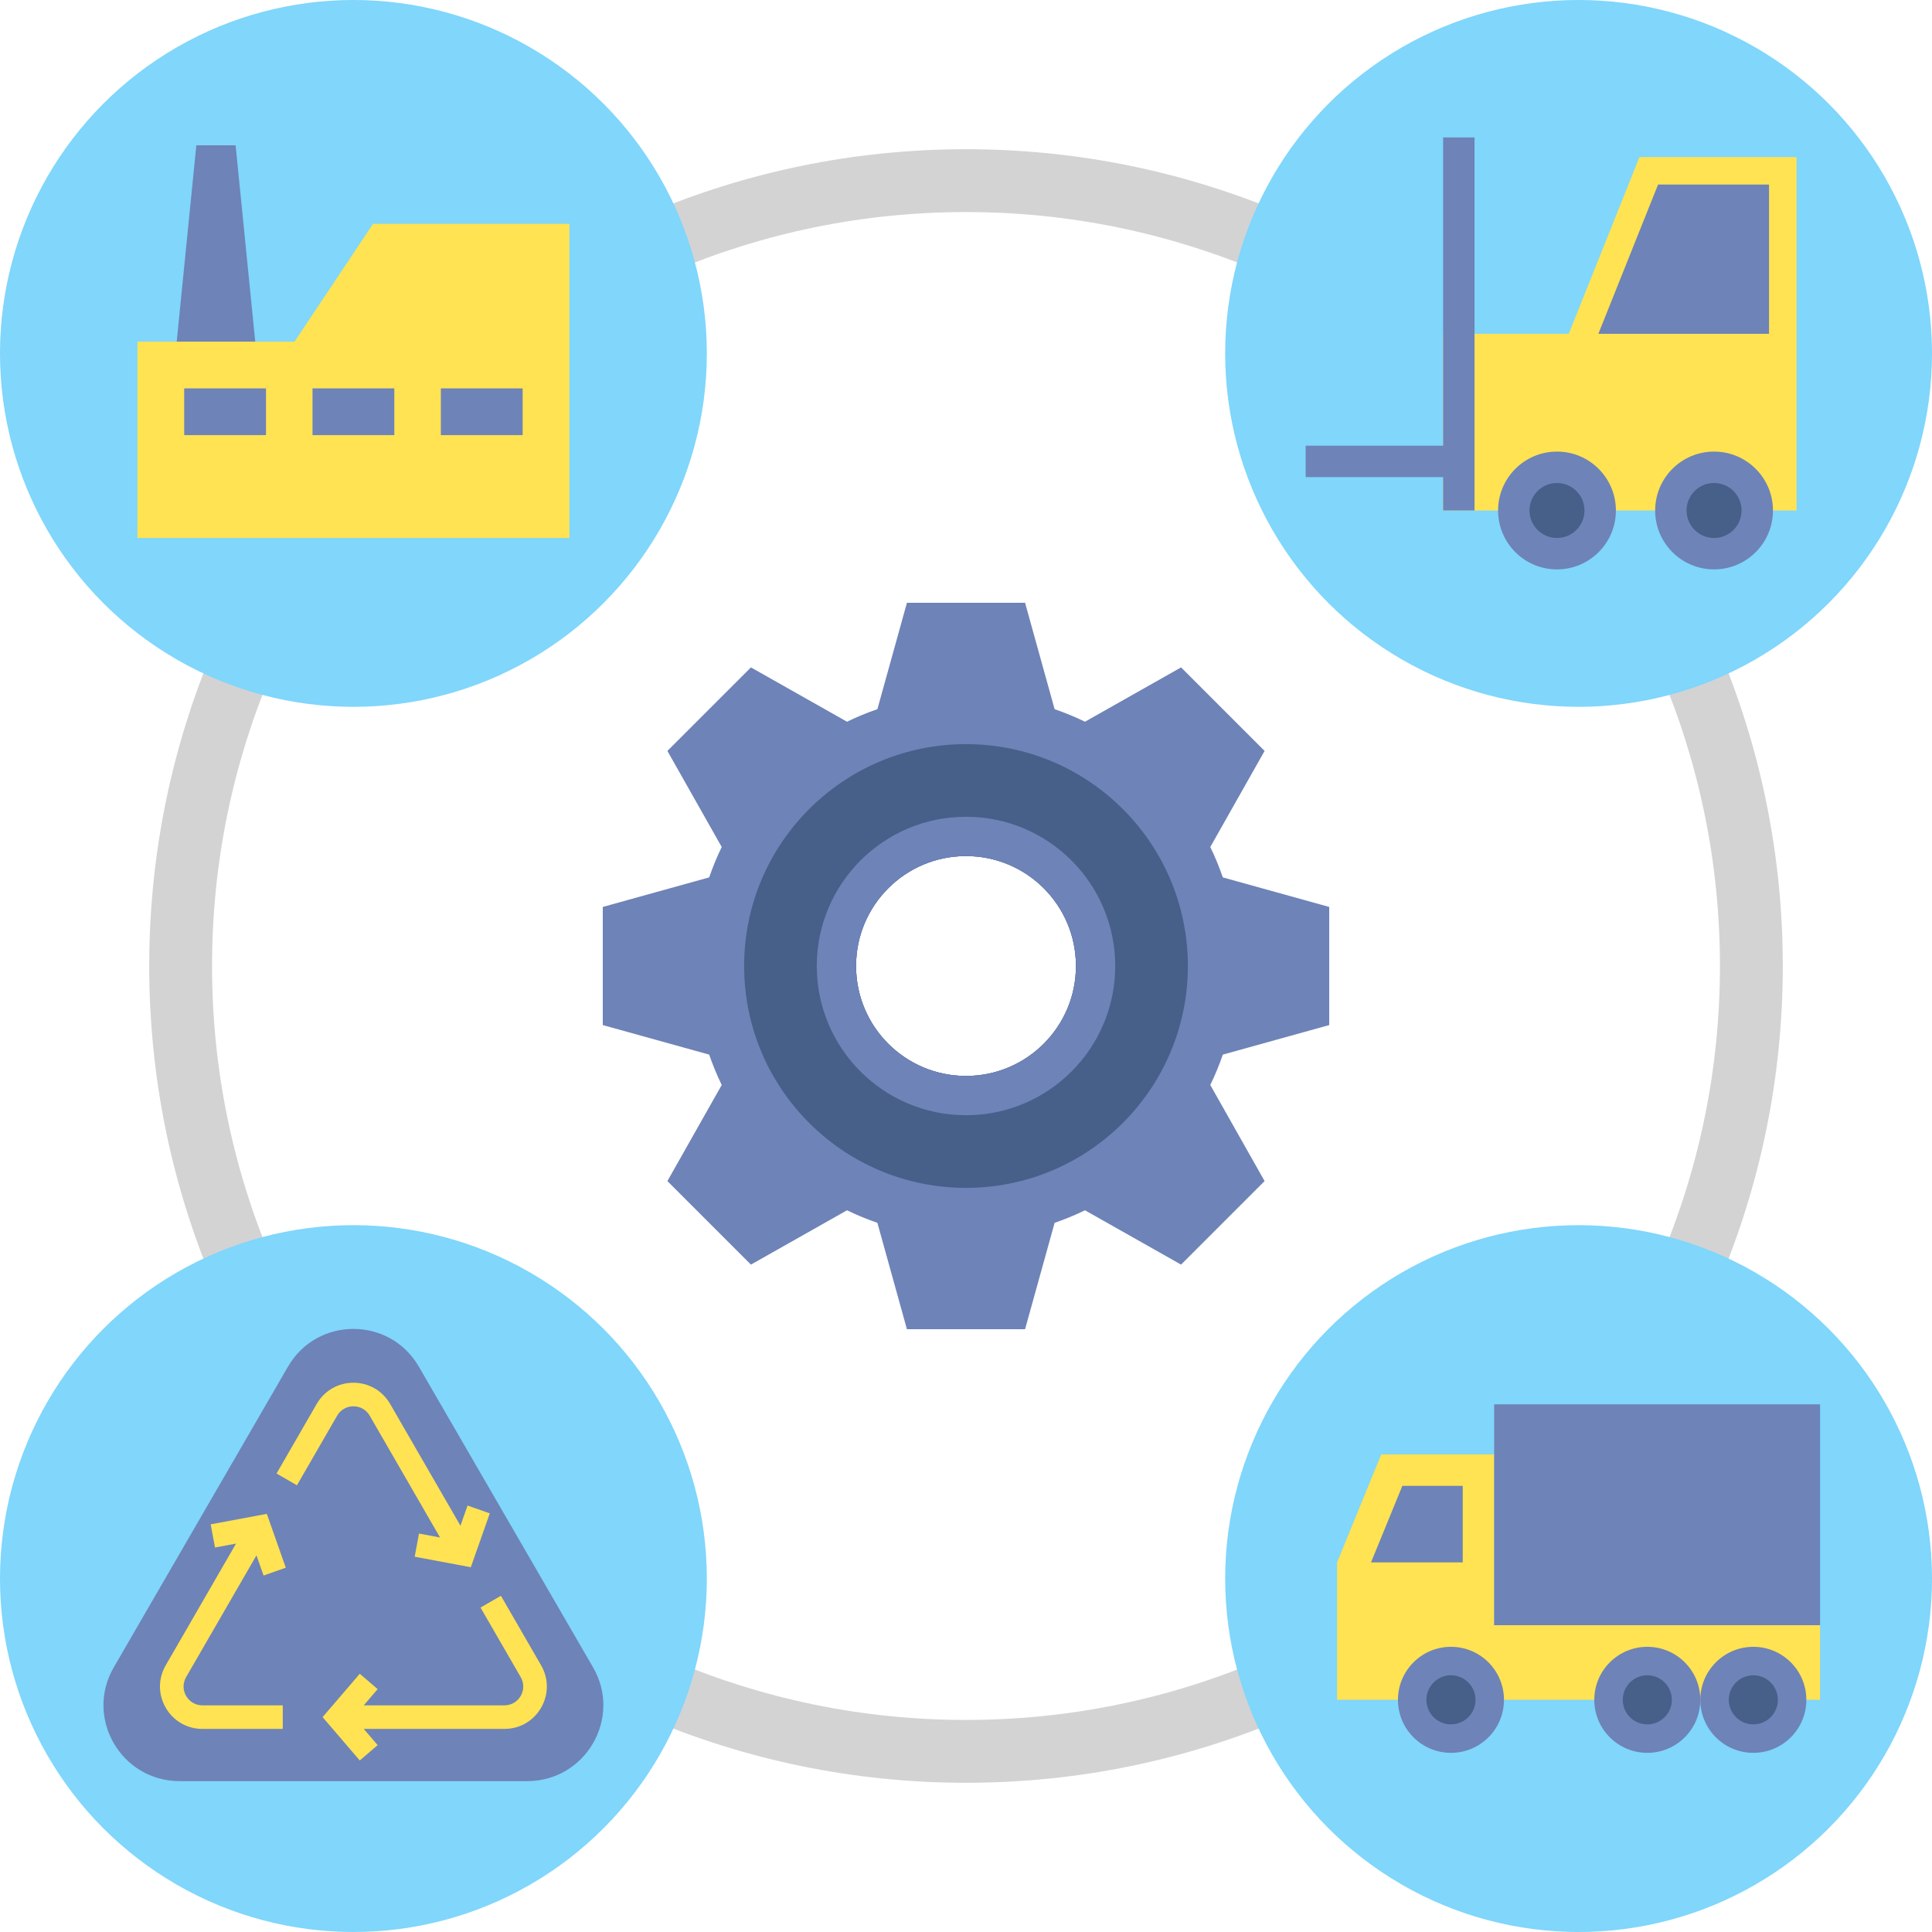
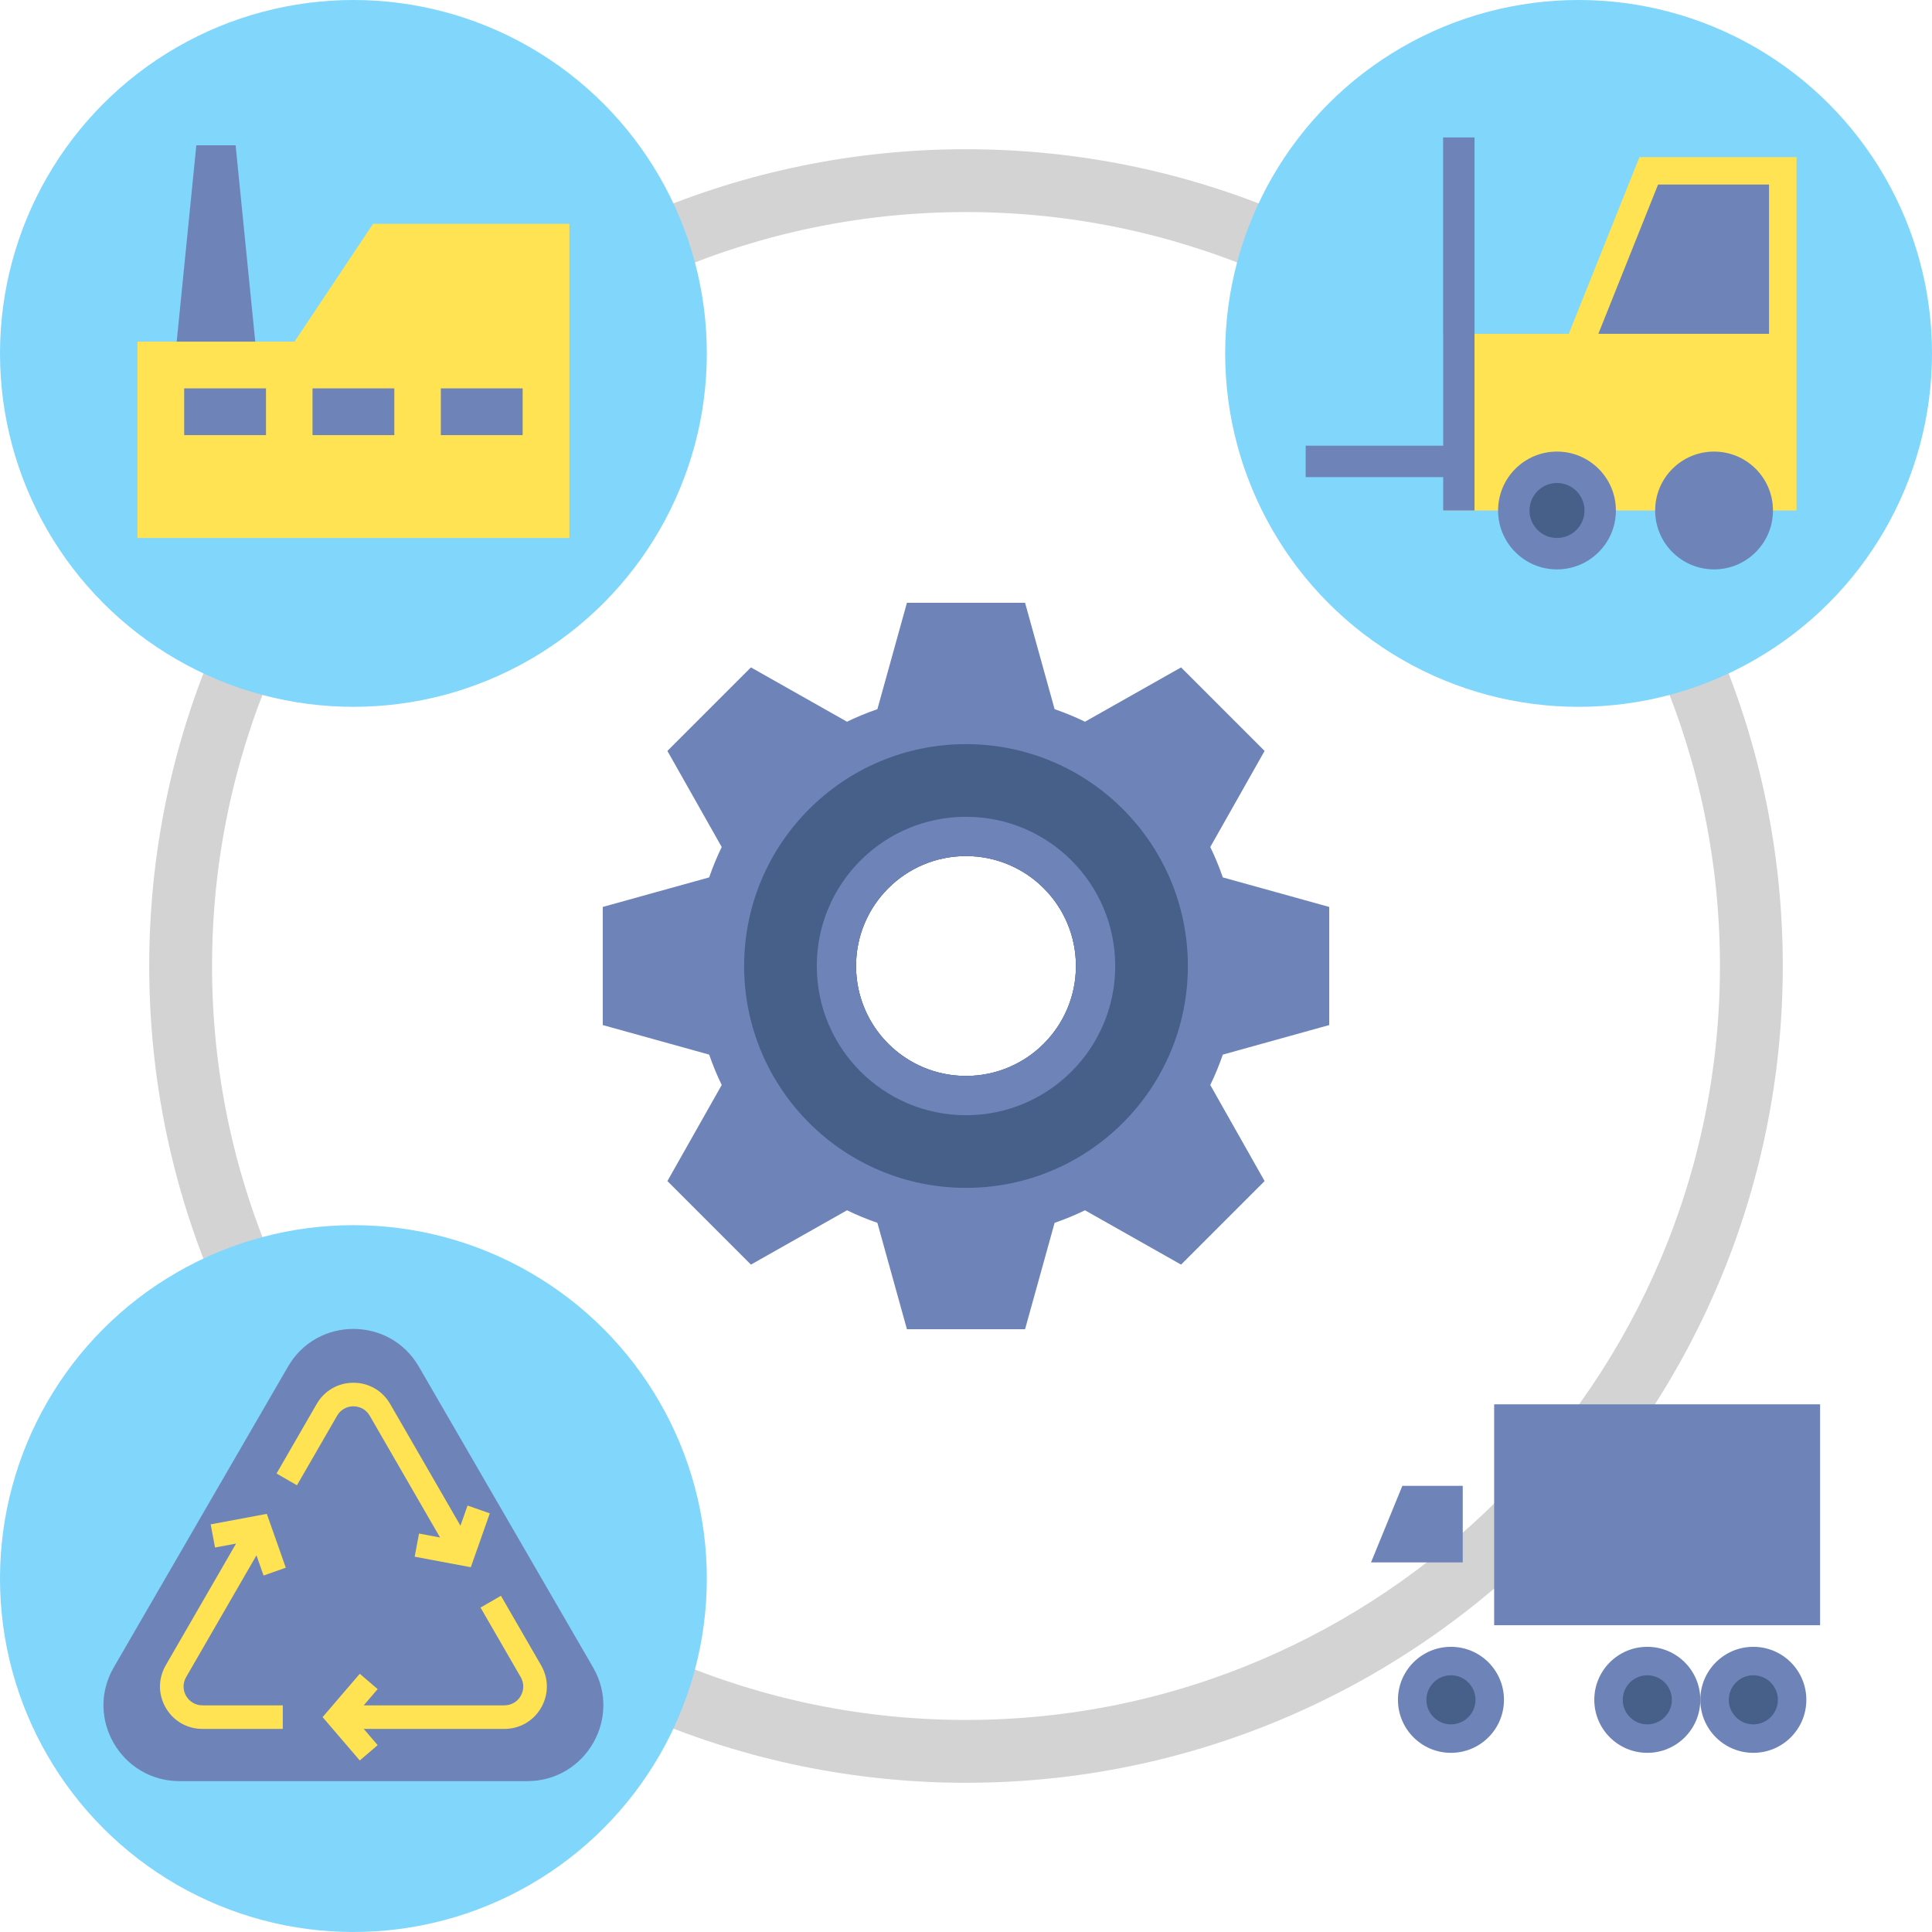
<svg xmlns="http://www.w3.org/2000/svg" height="492.0" preserveAspectRatio="xMidYMid meet" version="1.0" viewBox="10.0 10.0 492.0 492.0" width="492.0" zoomAndPan="magnify">
  <g>
    <g id="change1_1">
      <path d="M256,464c-114.691,0-208-93.308-208-208S141.309,48,256,48s208,93.308,208,208S370.691,464,256,464z M256,64C150.131,64,64,150.131,64,256s86.131,192,192,192s192-86.131,192-192S361.869,64,256,64z" fill="#D3D3D3" />
    </g>
    <g>
      <g id="change2_15">
        <path d="M321.421,278.561l27.079-7.52v-30.081l-27.079-7.52h-0.017c-0.916-2.656-1.978-5.243-3.197-7.741 l0.005-0.005l13.83-24.465l-21.271-21.271l-24.465,13.83l-0.005,0.005c-2.498-1.219-5.085-2.281-7.74-3.197v-0.017l-7.52-27.079 h-30.081l-7.52,27.079v0.017c-2.656,0.916-5.242,1.977-7.74,3.197l-0.005-0.005l-24.465-13.83l-21.271,21.271l13.83,24.465 l0.005,0.005c-1.219,2.498-2.281,5.085-3.197,7.741h-0.017l-27.079,7.52v30.081l27.079,7.52h0.017 c0.916,2.656,1.978,5.243,3.197,7.741l-0.005,0.005l-13.83,24.465l21.271,21.271l24.465-13.83l0.005-0.005 c2.498,1.219,5.085,2.281,7.74,3.197v0.017l7.52,27.079h30.081l7.52-27.079v-0.017c2.656-0.916,5.242-1.978,7.74-3.197 l0.005,0.005l24.465,13.83l21.271-21.271l-13.83-24.465l-0.005-0.005c1.219-2.498,2.281-5.085,3.197-7.741H321.421z M256,284 c-15.464,0-28-12.536-28-28c0-15.464,12.536-28,28-28s28,12.536,28,28C284,271.464,271.464,284,256,284z" fill="#6E83B7" />
      </g>
      <g id="change3_6">
        <path d="M256,199.5c-31.204,0-56.5,25.296-56.5,56.5s25.296,56.5,56.5,56.5s56.5-25.296,56.5-56.5 S287.204,199.5,256,199.5z M256,284c-15.464,0-28-12.536-28-28c0-15.464,12.536-28,28-28s28,12.536,28,28 C284,271.464,271.464,284,256,284z" fill="#466089" />
      </g>
      <g id="change2_16">
        <path d="M256,218c-20.987,0-38,17.013-38,38s17.013,38,38,38s38-17.013,38-38S276.987,218,256,218z M256,284 c-15.464,0-28-12.536-28-28c0-15.464,12.536-28,28-28s28,12.536,28,28C284,271.464,271.464,284,256,284z" fill="#6E83B7" />
      </g>
    </g>
    <g id="change4_1">
      <circle cx="412" cy="100" fill="#80D6FB" r="90" />
    </g>
    <g id="change4_2">
      <circle cx="100" cy="100" fill="#80D6FB" r="90" />
    </g>
    <g id="change4_3">
      <circle cx="100" cy="412" fill="#80D6FB" r="90" />
    </g>
    <g id="change4_4">
-       <circle cx="412" cy="412" fill="#80D6FB" r="90" />
-     </g>
+       </g>
    <g>
      <g id="change5_2">
-         <path d="M390.5 423.875L390.5 380.375 361.75 380.375 350.5 407.875 350.5 442.875 473.5 442.875 473.5 423.875z" fill="#FFE352" />
-       </g>
+         </g>
      <g id="change2_1">
        <path d="M382.5 407.875L382.5 388.375 367.121 388.375 359.144 407.875z" fill="#6E83B7" />
      </g>
      <g id="change2_2">
        <circle cx="379.5" cy="442.875" fill="#6E83B7" r="13.5" />
      </g>
      <g id="change3_1">
        <circle cx="379.5" cy="442.875" fill="#466089" r="6.25" />
      </g>
      <g id="change2_3">
        <circle cx="456.5" cy="442.875" fill="#6E83B7" r="13.5" />
      </g>
      <g id="change3_2">
        <circle cx="456.5" cy="442.875" fill="#466089" r="6.25" />
      </g>
      <g id="change2_4">
        <circle cx="429.5" cy="442.875" fill="#6E83B7" r="13.5" />
      </g>
      <g id="change3_3">
        <circle cx="429.5" cy="442.875" fill="#466089" r="6.25" />
      </g>
      <g id="change2_5">
        <path d="M390.5 367.625H473.5V423.875H390.5z" fill="#6E83B7" />
      </g>
    </g>
    <g>
      <g id="change5_3">
        <path d="M427.5 50L409.5 95 377.5 95 377.5 140 467.5 140 467.5 50z" fill="#FFE352" />
      </g>
      <g id="change2_7">
        <path d="M417.039 95L432.239 57 460.5 57 460.5 95z" fill="#6E83B7" />
      </g>
      <g id="change2_8">
        <path d="M377.5 45L377.5 123.5 342.5 123.5 342.5 131.5 377.5 131.5 377.5 140 385.5 140 385.5 45z" fill="#6E83B7" />
      </g>
      <g>
        <g id="change2_9">
          <circle cx="406.5" cy="140" fill="#6E83B7" r="15" />
        </g>
        <g id="change3_5">
          <circle cx="406.5" cy="140" fill="#466089" r="7" />
        </g>
      </g>
      <g>
        <g id="change2_6">
          <circle cx="446.5" cy="140" fill="#6E83B7" r="15" />
        </g>
        <g id="change3_4">
-           <circle cx="446.5" cy="140" fill="#466089" r="7" />
-         </g>
+           </g>
      </g>
    </g>
    <g>
      <g id="change2_10">
        <path d="M38.972,434.613l44.371-76.592c7.416-12.801,25.898-12.801,33.314,0l44.371,76.592 c7.458,12.874-1.865,28.967-16.781,28.967H55.753C40.836,463.58,31.514,447.487,38.972,434.613z" fill="#6E83B7" />
      </g>
      <g fill="#FFE352" id="change5_1">
        <path d="M147.798,434.09l-10.23-17.71l-5.195,3.001l10.229,17.708c0.867,1.503,0.867,3.295,0.001,4.796 c-0.867,1.5-2.419,2.395-4.152,2.395h-35.823l3.546-4.136l-4.555-3.906l-9.467,11.04l9.467,11.04l4.555-3.906l-3.543-4.132h35.82 c3.902,0,7.397-2.017,9.348-5.395C149.749,441.508,149.75,437.472,147.798,434.09z" />
        <path d="M75.31,406.081l1.811,5.142l5.659-1.994l-4.832-13.714l-14.295,2.675l1.104,5.898l5.354-1.002 l-17.91,31.005c-1.951,3.381-1.95,7.417,0.001,10.795c1.951,3.378,5.445,5.395,9.348,5.395h20.46v-6H61.55 c-1.733,0-3.286-0.896-4.152-2.395c-0.866-1.5-0.866-3.293,0-4.794L75.31,406.081z" />
        <path d="M100,368.128c1.734,0,3.286,0.895,4.152,2.393l17.909,31.013l-5.356-1.002l-1.104,5.898l14.295,2.675 l4.832-13.714l-5.659-1.994l-1.81,5.139l-17.911-31.017c-1.951-3.376-5.445-5.391-9.347-5.391s-7.396,2.016-9.348,5.393 l-10.23,17.72l5.196,3l10.229-17.719C96.714,369.023,98.266,368.128,100,368.128z" />
      </g>
    </g>
    <g>
      <g id="change5_4">
        <path d="M105 67L85 97 45 97 45 147 155 147 155 67z" fill="#FFE352" />
      </g>
      <g id="change2_11">
        <path d="M56.905 108.905H77.738V120.81H56.905z" fill="#6E83B7" />
      </g>
      <g id="change2_12">
        <path d="M89.583 108.905H110.416V120.81H89.583z" fill="#6E83B7" />
      </g>
      <g id="change2_13">
        <path d="M122.262 108.905H143.095V120.81H122.262z" fill="#6E83B7" />
      </g>
      <g id="change2_14">
        <path d="M70 47L60 47 55 97 75 97z" fill="#6E83B7" />
      </g>
    </g>
  </g>
</svg>